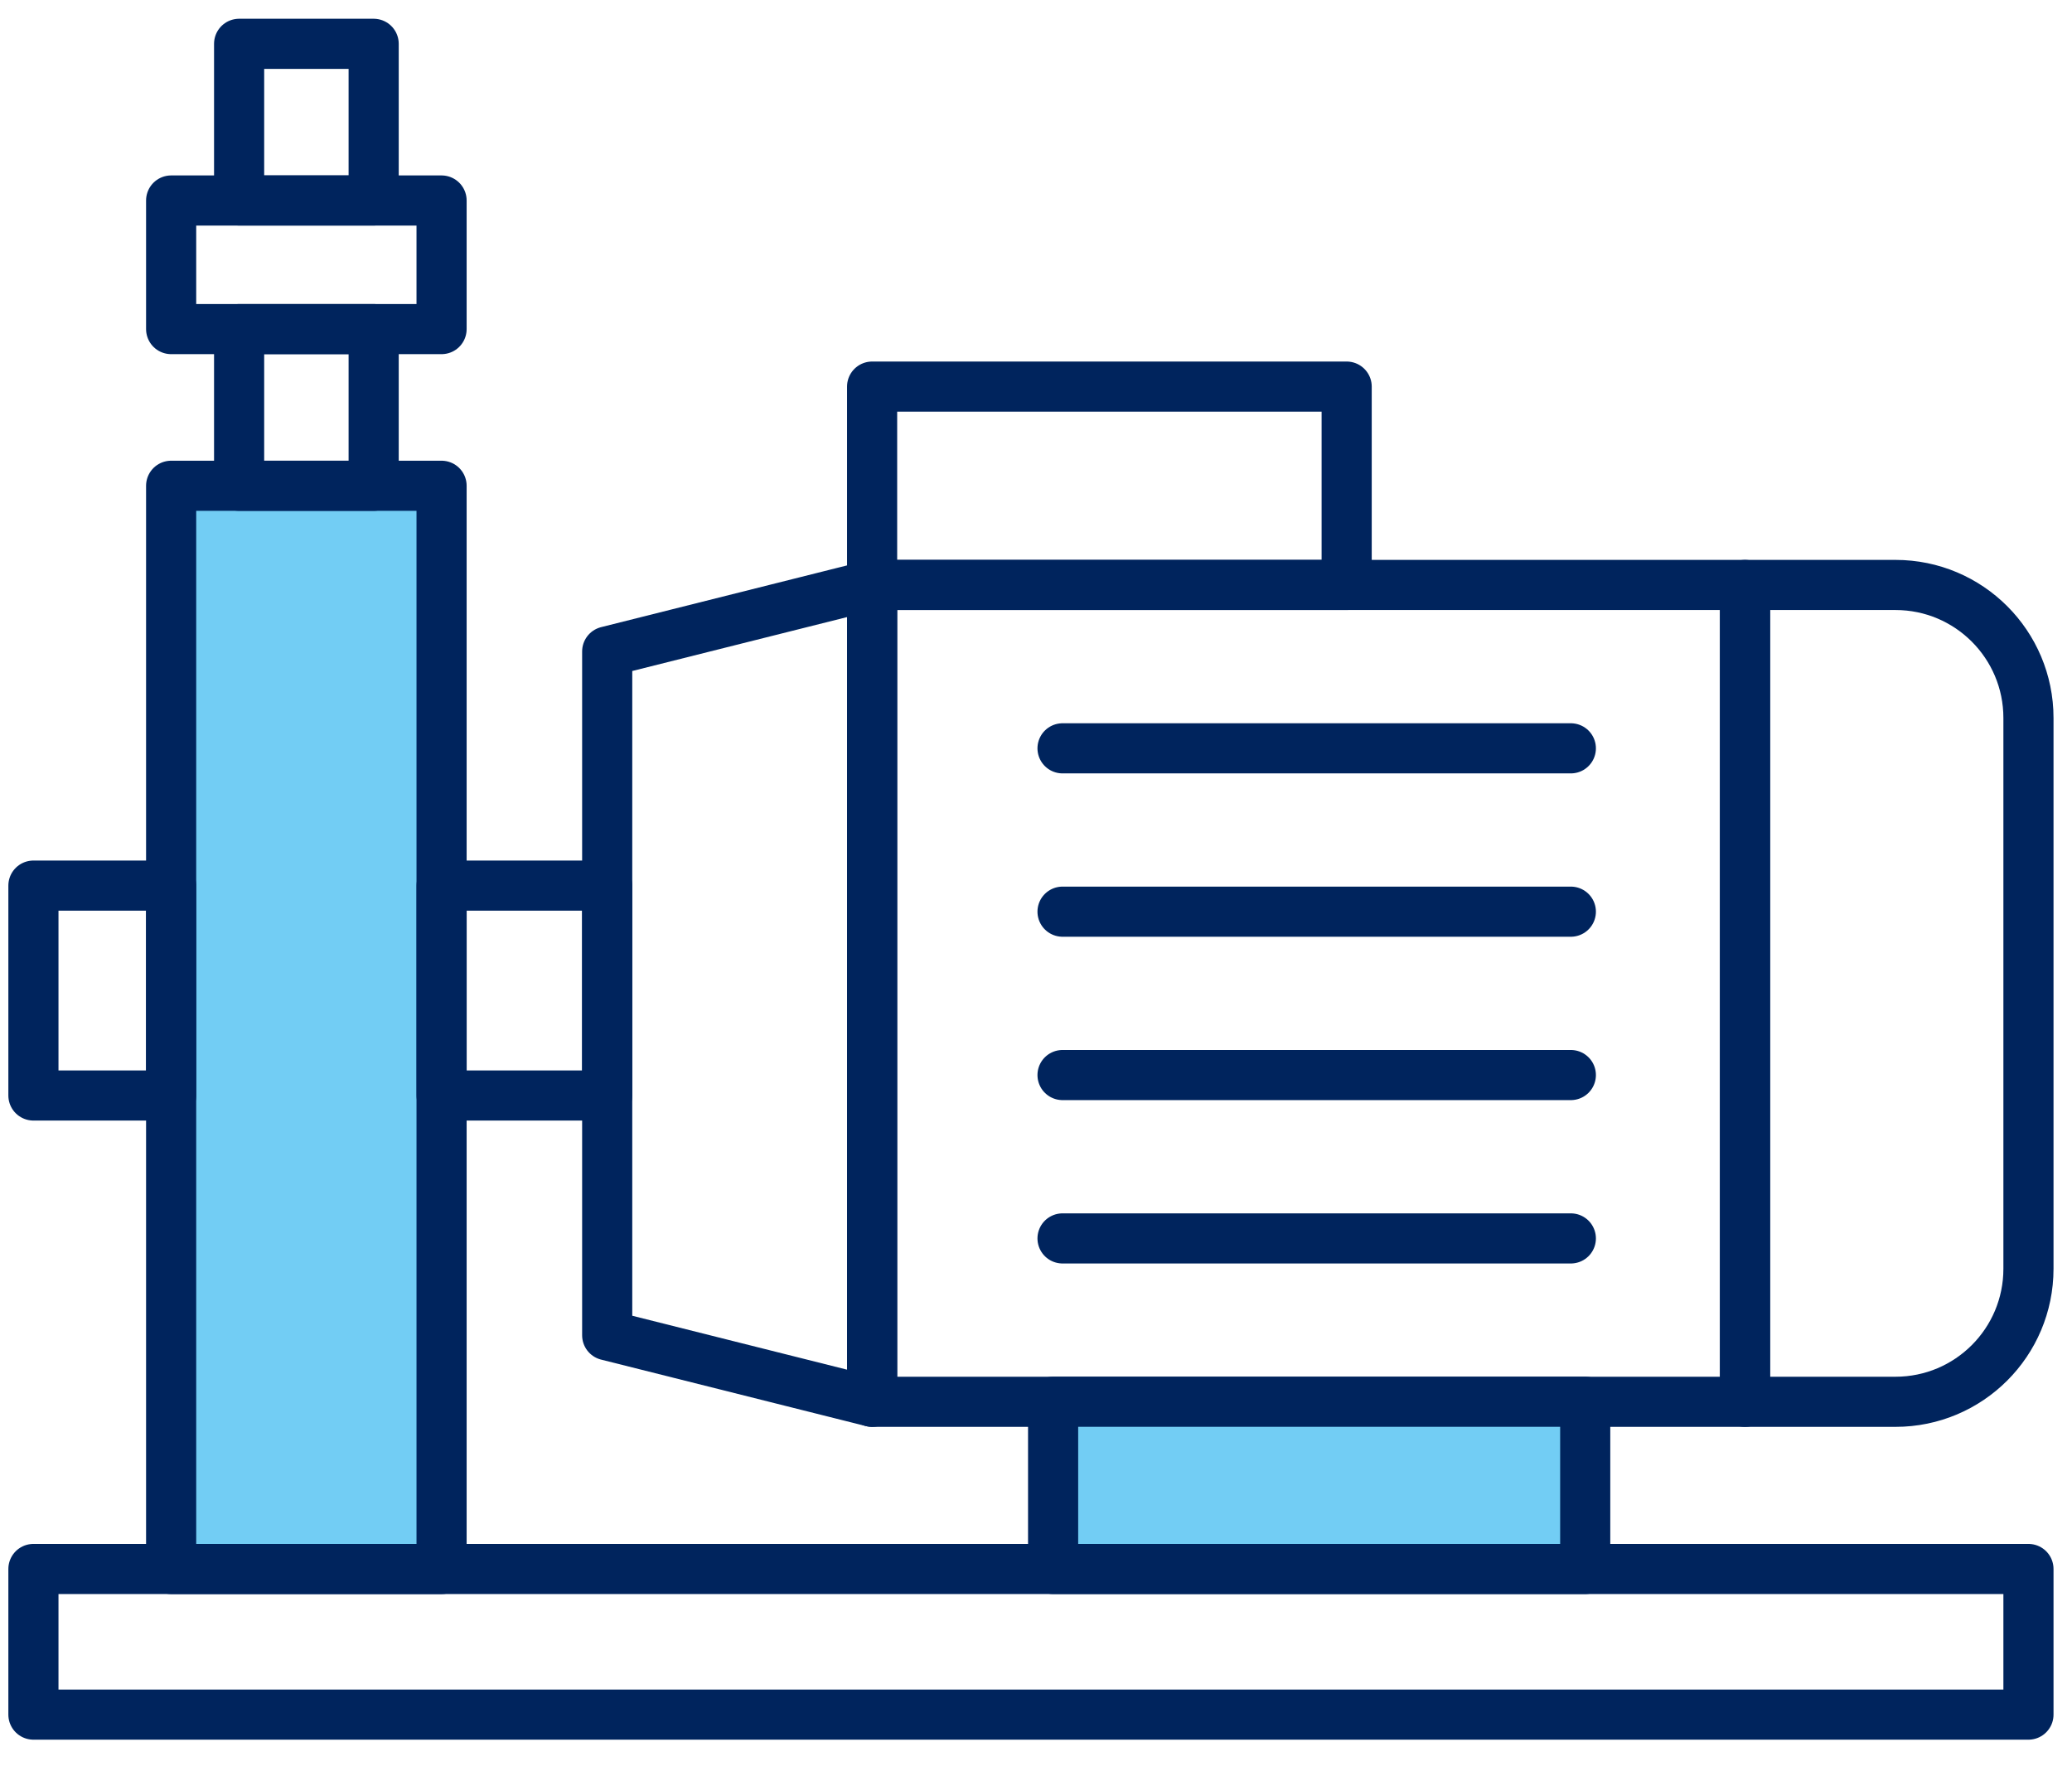
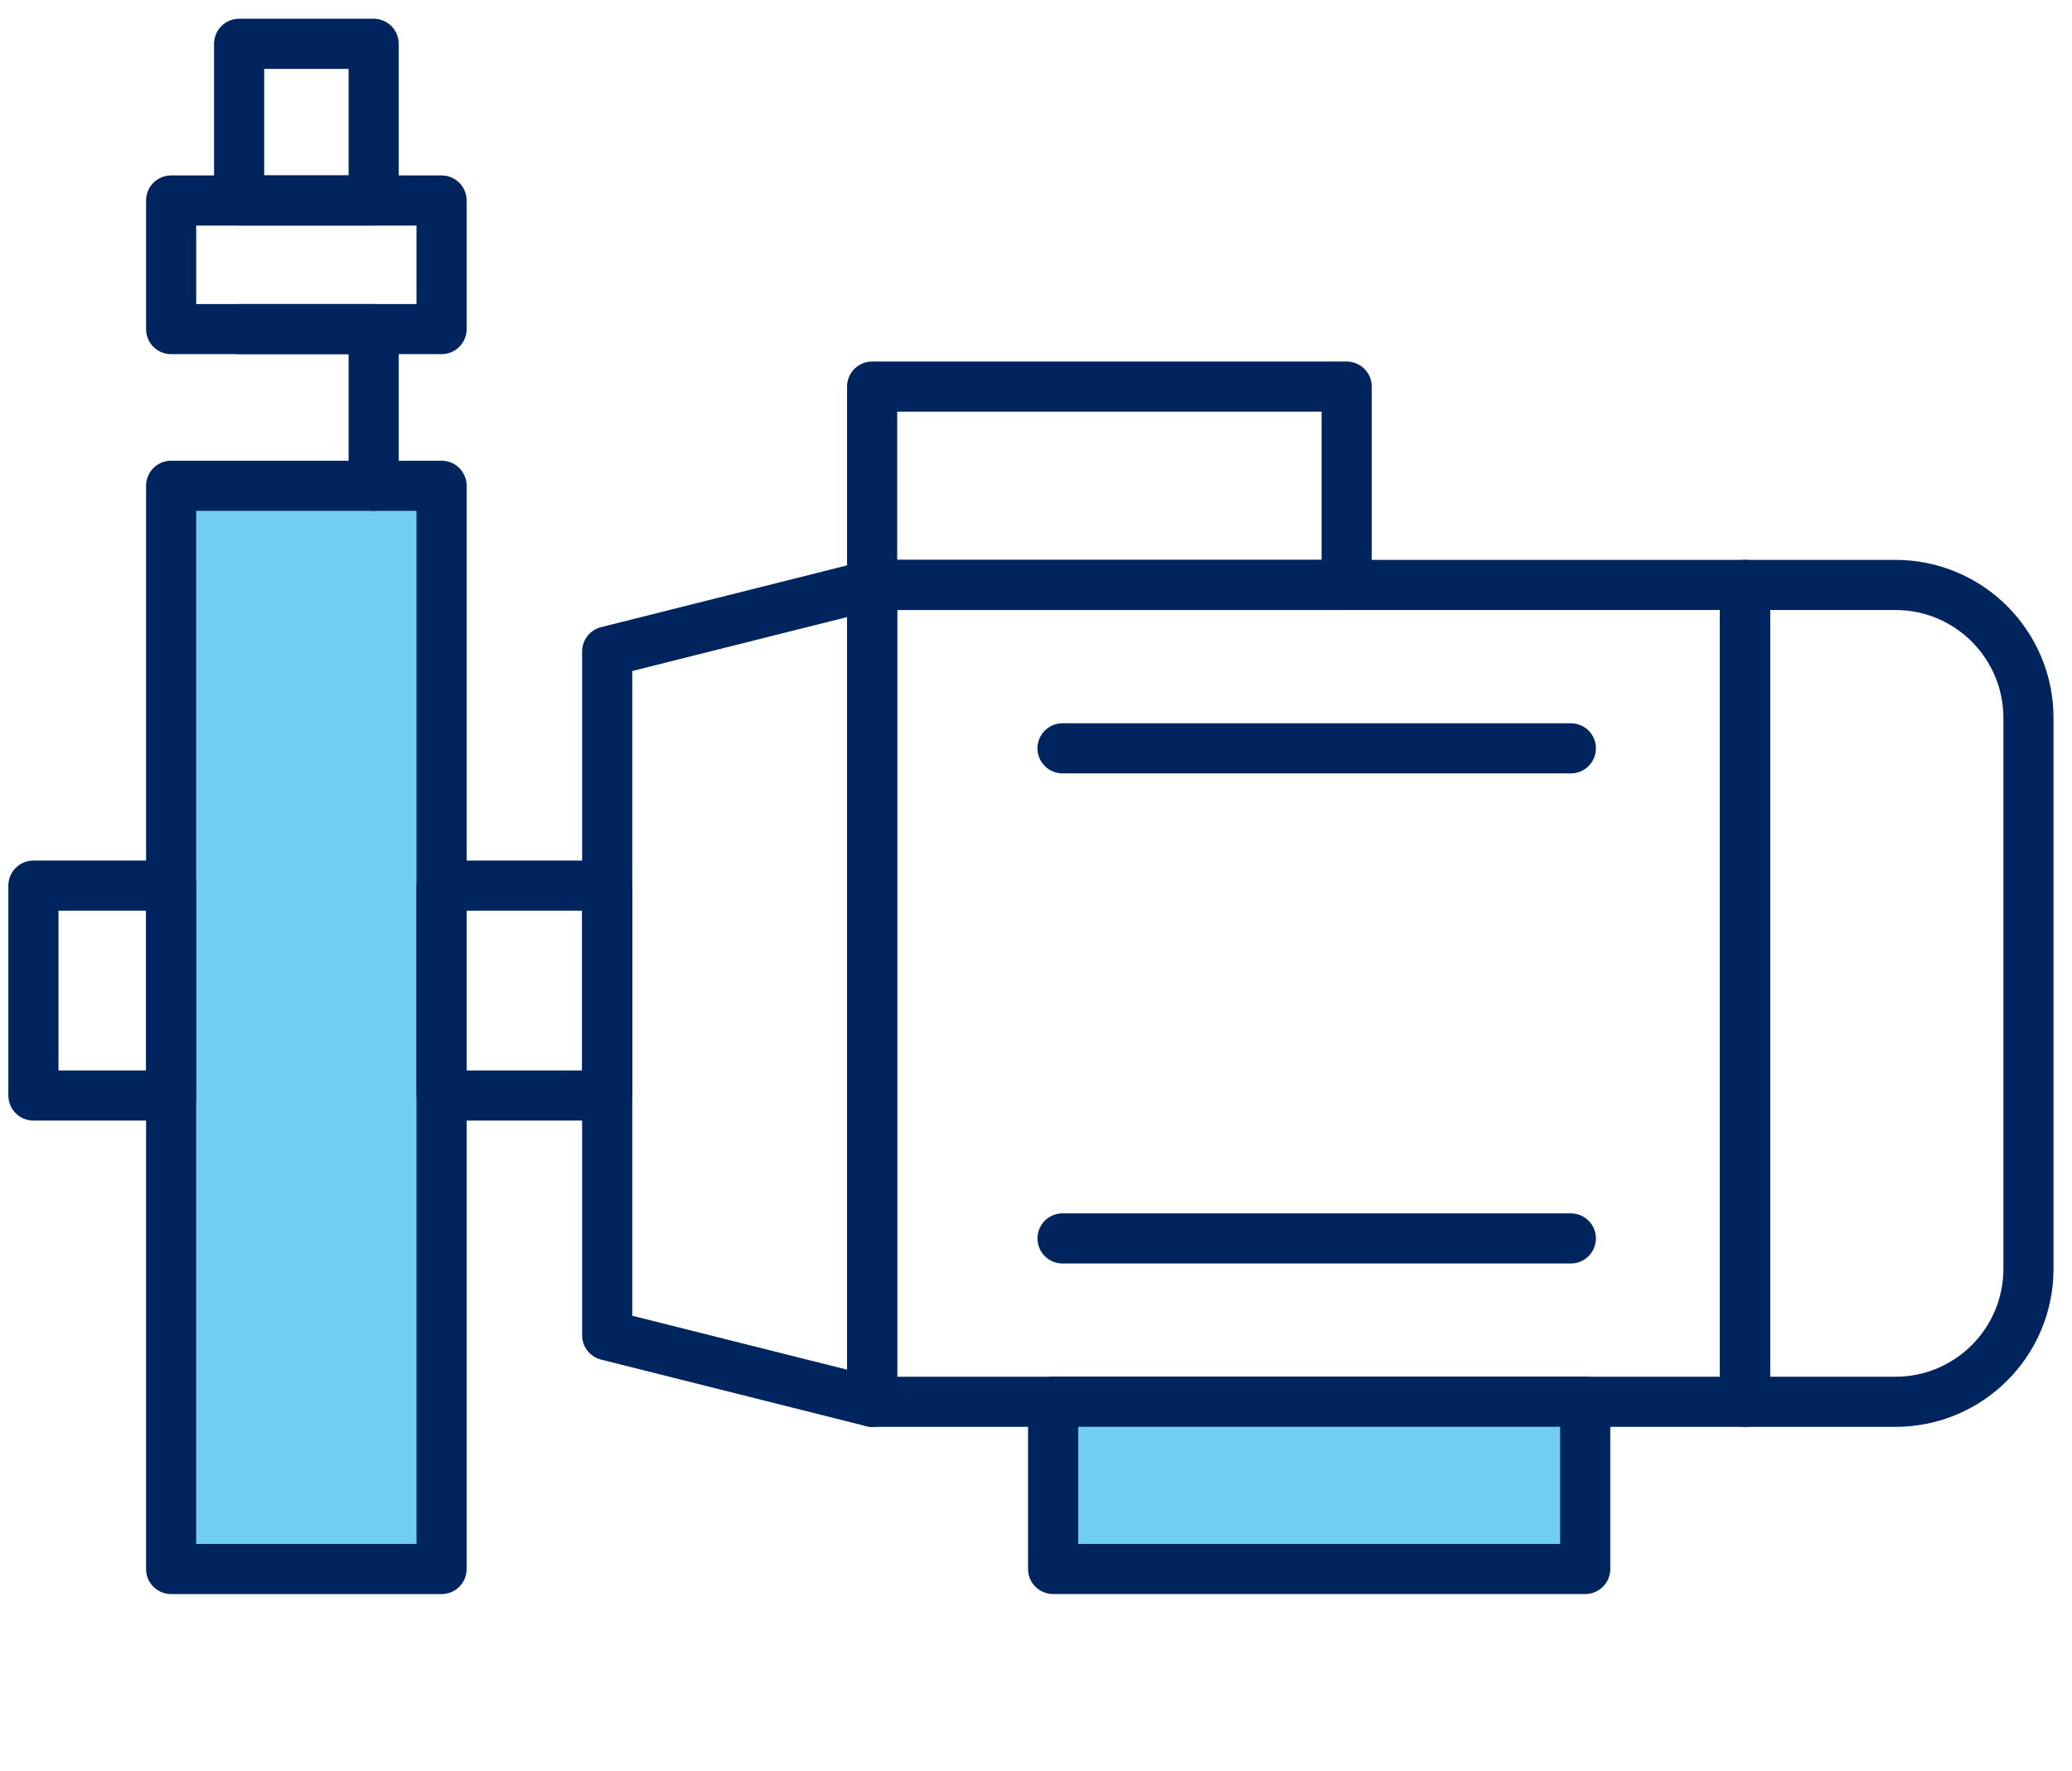
<svg xmlns="http://www.w3.org/2000/svg" width="62" height="53" viewBox="0 0 62 53" fill="none">
  <path d="M26.096 17.505H52.215V41.949H26.096V17.505Z" stroke="#00245D" stroke-width="1.5" stroke-miterlimit="10" stroke-linecap="round" stroke-linejoin="round" />
  <path d="M18.169 39.959L26.096 41.949V17.505L18.169 19.495V39.959Z" stroke="#00245D" stroke-width="1.5" stroke-miterlimit="10" stroke-linecap="round" stroke-linejoin="round" />
  <path d="M52.216 41.949H56.718C58.916 41.949 60.697 40.167 60.697 37.969V21.485C60.697 19.287 58.916 17.505 56.718 17.505H52.216V41.949Z" stroke="#00245D" stroke-width="1.5" stroke-miterlimit="10" stroke-linecap="round" stroke-linejoin="round" />
  <path d="M31.794 22.394H47.004" stroke="#00245D" stroke-width="1.5" stroke-miterlimit="10" stroke-linecap="round" stroke-linejoin="round" />
-   <path d="M31.794 27.282H47.004" stroke="#00245D" stroke-width="1.5" stroke-miterlimit="10" stroke-linecap="round" stroke-linejoin="round" />
-   <path d="M31.794 32.171H47.004" stroke="#00245D" stroke-width="1.5" stroke-miterlimit="10" stroke-linecap="round" stroke-linejoin="round" />
  <path d="M31.794 37.06H47.004" stroke="#00245D" stroke-width="1.5" stroke-miterlimit="10" stroke-linecap="round" stroke-linejoin="round" />
  <path d="M26.096 11.569H40.296V17.505H26.096V11.569Z" stroke="#00245D" stroke-width="1.5" stroke-miterlimit="10" stroke-linecap="round" stroke-linejoin="round" />
-   <path d="M1 46.952H60.697V51.31H1V46.952Z" stroke="#00245D" stroke-width="1.5" stroke-miterlimit="10" stroke-linecap="round" stroke-linejoin="round" />
  <path d="M31.512 41.948H47.434V46.952H31.512V41.948Z" fill="#72CDF4" />
  <path d="M31.512 41.948H47.434V46.952H31.512V41.948Z" stroke="#00245D" stroke-width="1.5" stroke-miterlimit="10" stroke-linecap="round" stroke-linejoin="round" />
  <path d="M13 14.5H5V47H13V14.5Z" fill="#72CDF4" />
  <path d="M5.121 14.537H13.213V46.953H5.121V14.537Z" stroke="#00245D" stroke-width="1.5" stroke-miterlimit="10" stroke-linecap="round" stroke-linejoin="round" />
  <path d="M5.121 6H13.213V9.848H5.121V6Z" stroke="#00245D" stroke-width="1.5" stroke-miterlimit="10" stroke-linecap="round" stroke-linejoin="round" />
  <path d="M13.214 26.502H18.169V32.783H13.214V26.502Z" stroke="#00245D" stroke-width="1.5" stroke-miterlimit="10" stroke-linecap="round" stroke-linejoin="round" />
  <path d="M1 26.502H5.121V32.783H1V26.502Z" stroke="#00245D" stroke-width="1.5" stroke-miterlimit="10" stroke-linecap="round" stroke-linejoin="round" />
-   <path d="M7.155 9.848H11.181V14.537H7.155V9.848Z" stroke="#00245D" stroke-width="1.5" stroke-miterlimit="10" stroke-linecap="round" stroke-linejoin="round" />
+   <path d="M7.155 9.848H11.181V14.537V9.848Z" stroke="#00245D" stroke-width="1.5" stroke-miterlimit="10" stroke-linecap="round" stroke-linejoin="round" />
  <path d="M7.155 1.311H11.181V5.999H7.155V1.311Z" stroke="#00245D" stroke-width="1.5" stroke-miterlimit="10" stroke-linecap="round" stroke-linejoin="round" />
</svg>